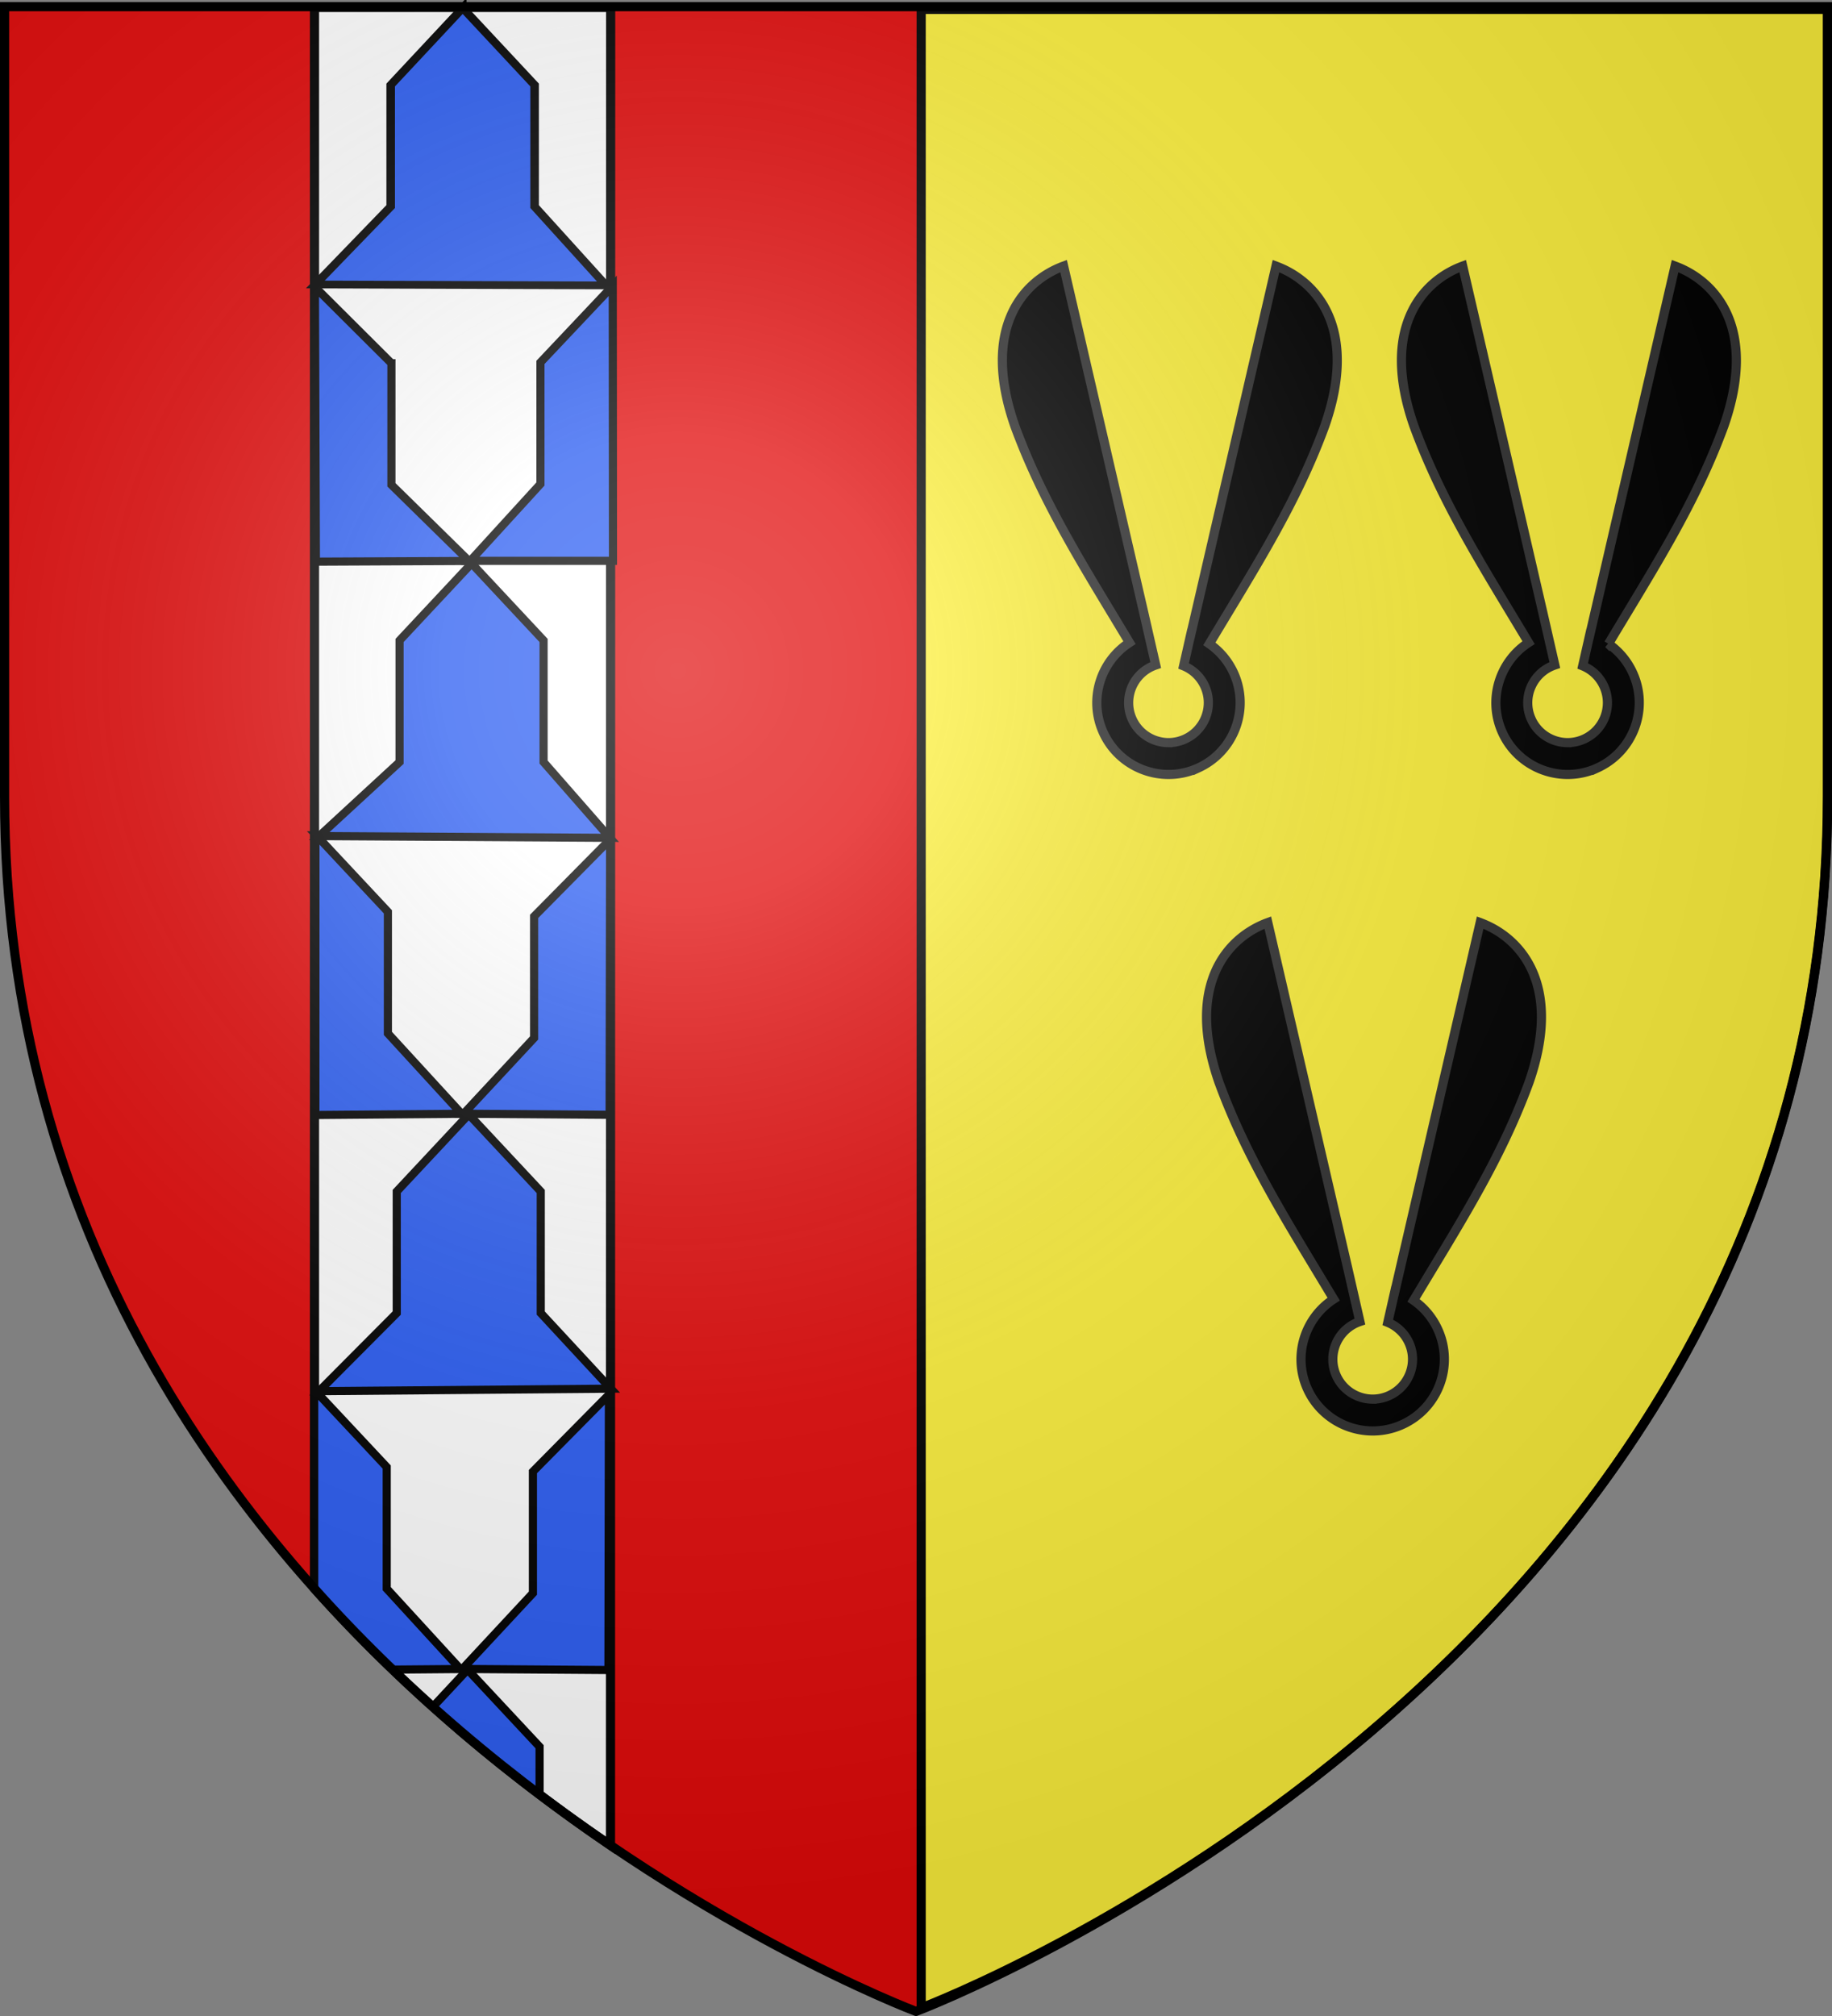
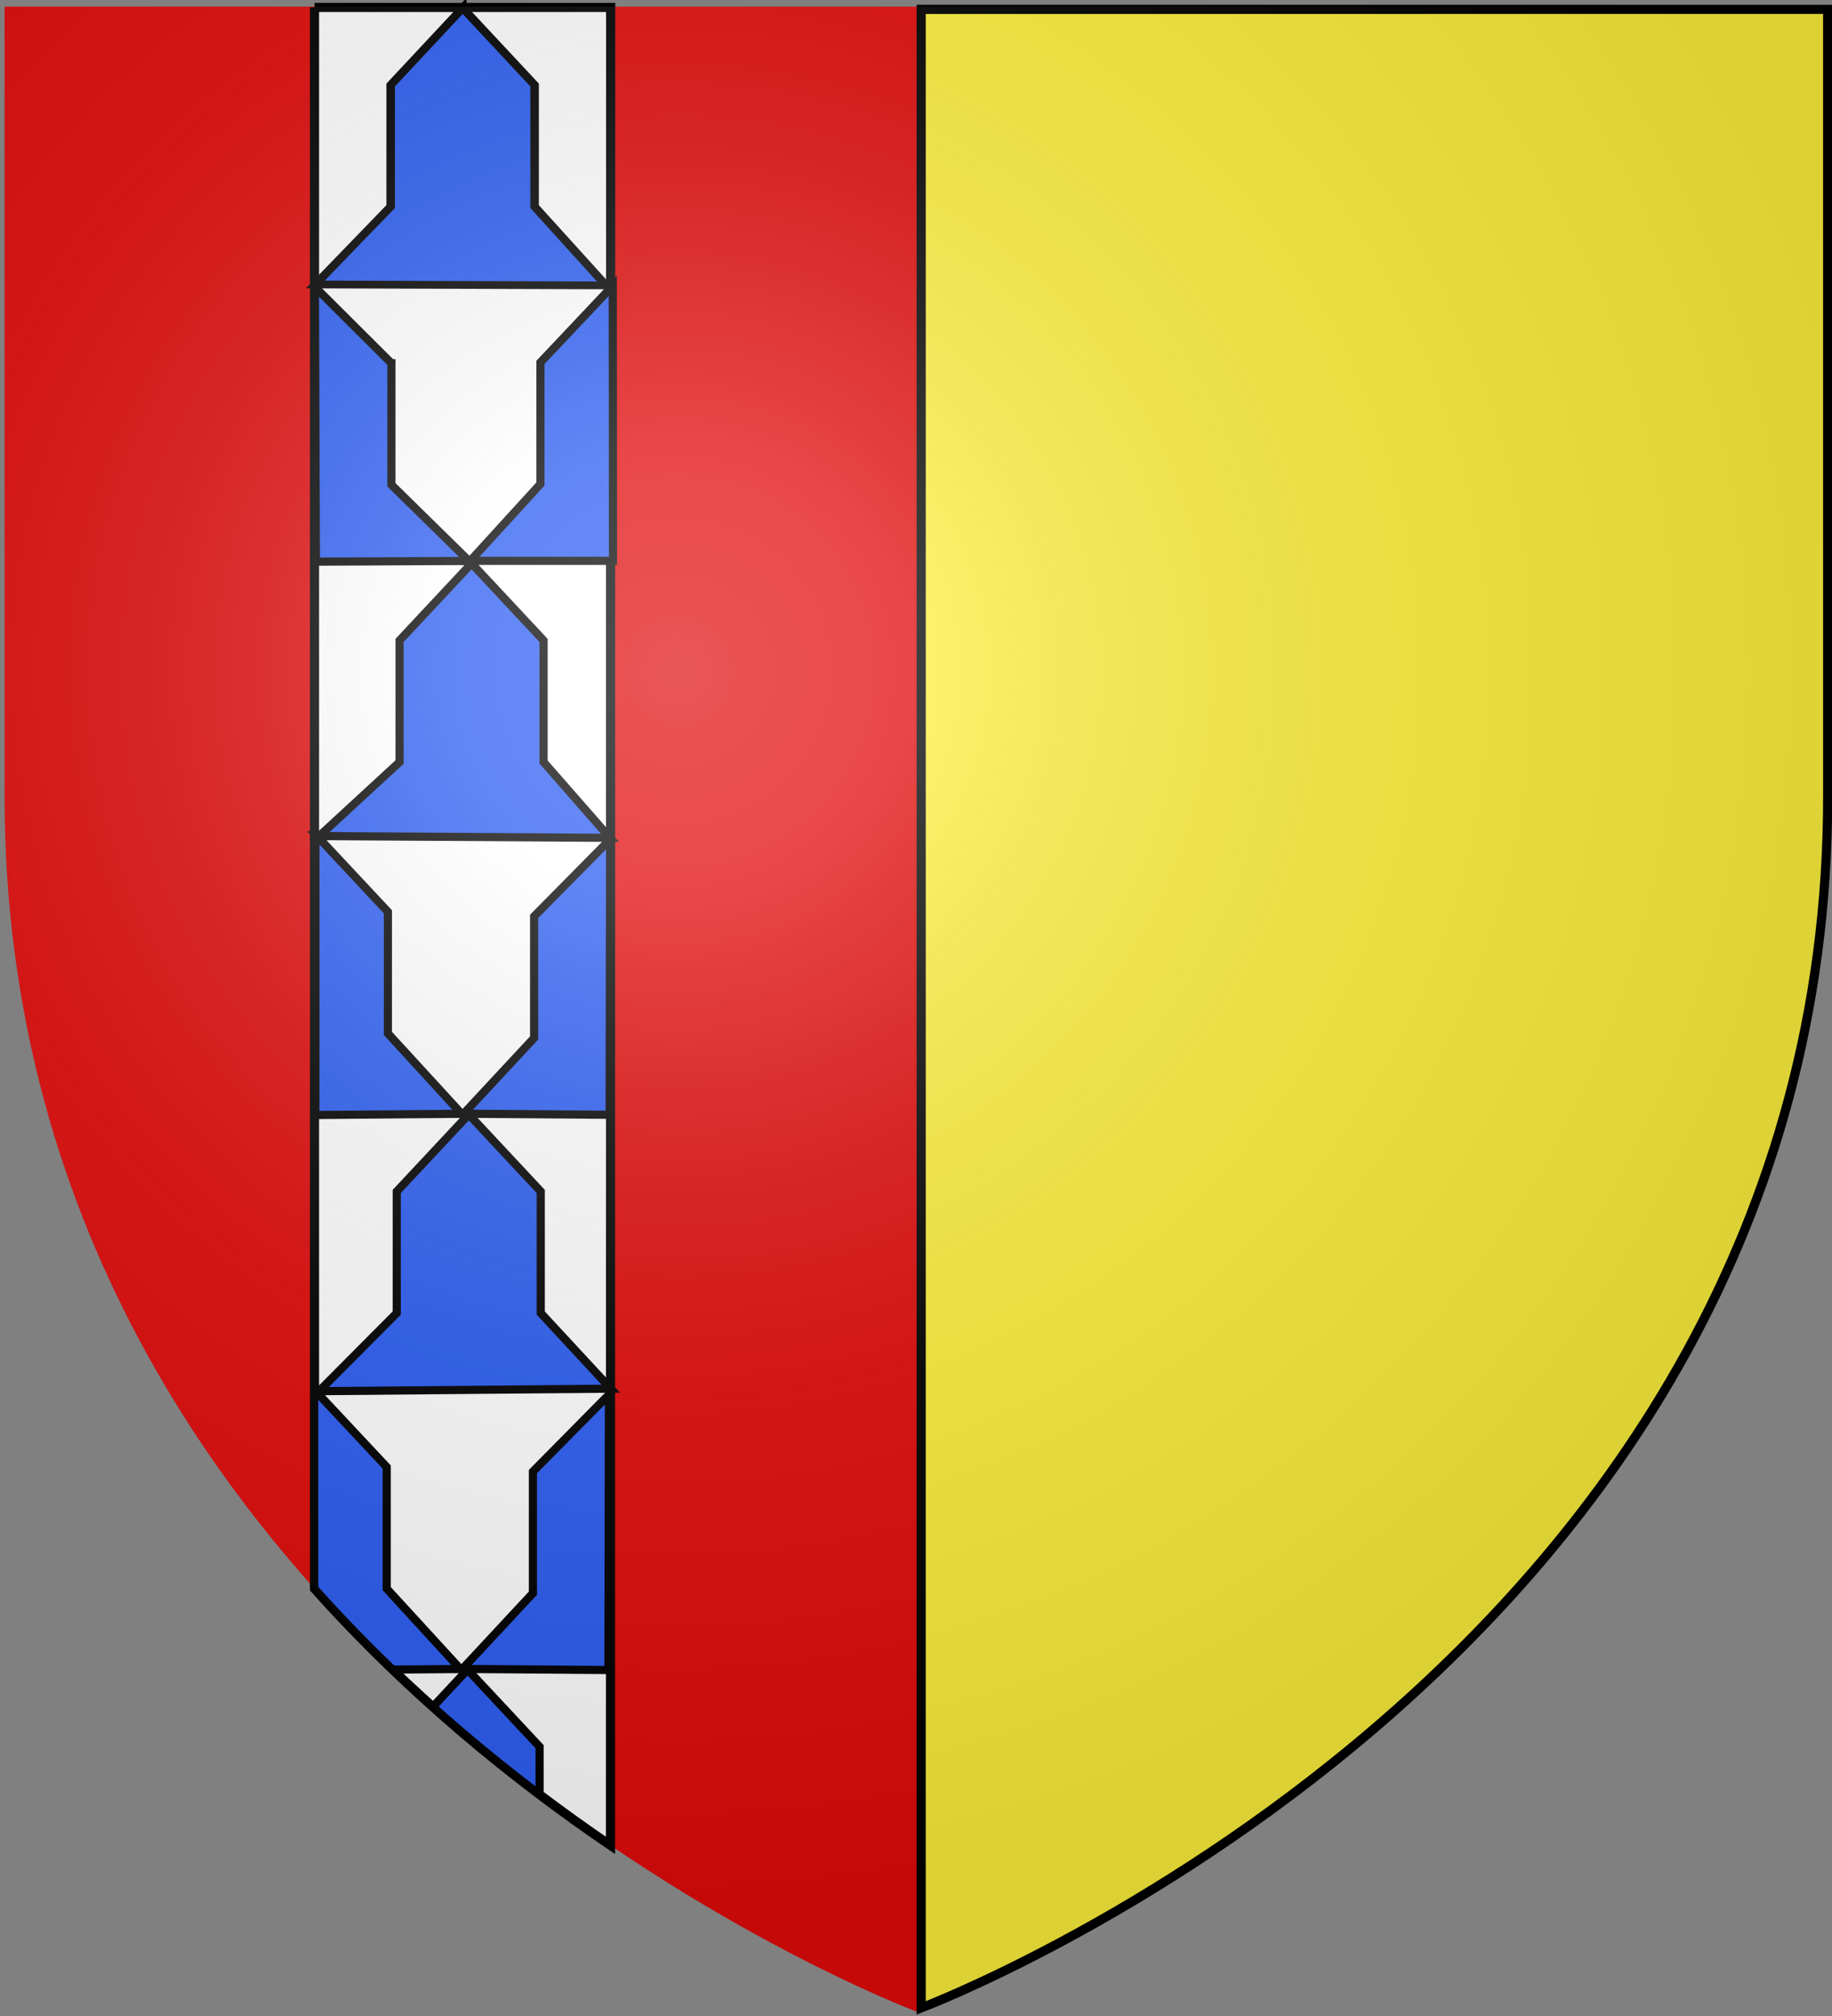
<svg xmlns="http://www.w3.org/2000/svg" xmlns:xlink="http://www.w3.org/1999/xlink" height="660" width="600" version="1.0">
  <rect width="100%" height="100%" fill="#808080" stroke="none" />
  <defs>
    <linearGradient id="b">
      <stop style="stop-color:white;stop-opacity:.314" offset="0" />
      <stop offset=".19" style="stop-color:white;stop-opacity:.251" />
      <stop style="stop-color:#6b6b6b;stop-opacity:.125" offset=".6" />
      <stop style="stop-color:black;stop-opacity:.125" offset="1" />
    </linearGradient>
    <linearGradient id="a">
      <stop offset="0" style="stop-color:#fd0000;stop-opacity:1" />
      <stop style="stop-color:#e77275;stop-opacity:.659" offset=".5" />
      <stop style="stop-color:black;stop-opacity:.323" offset="1" />
    </linearGradient>
    <radialGradient xlink:href="#b" id="c" gradientUnits="userSpaceOnUse" gradientTransform="matrix(1.353 0 0 1.349 -77.63 -85.747)" cx="221.445" cy="226.331" fx="221.445" fy="226.331" r="300" />
  </defs>
  <g style="display:inline">
    <path style="opacity:.99;fill:#e20909;fill-opacity:1;fill-rule:evenodd;stroke:none;stroke-width:1px;stroke-linecap:butt;stroke-linejoin:miter;stroke-opacity:1" d="M300 658.5s298.5-112.32 298.5-397.772V2.176H1.5v258.552C1.5 546.18 300 658.5 300 658.5z" />
    <path style="fill:#fff;fill-opacity:1;fill-rule:evenodd;stroke:#000;stroke-width:3;stroke-linecap:butt;stroke-linejoin:miter;stroke-miterlimit:4;stroke-dasharray:none;stroke-opacity:1" d="M103 2.438v517.656c31.31 35.037 65.726 62.846 96.938 84.062L200 2.438h-97z" />
    <g style="display:inline">
      <path style="fill:#2b5df2;fill-opacity:1;fill-rule:nonzero;stroke:#000;stroke-width:3.833;stroke-linecap:butt;stroke-linejoin:miter;marker:none;marker-start:none;marker-mid:none;marker-end:none;stroke-miterlimit:4;stroke-dasharray:none;stroke-dashoffset:0;stroke-opacity:1;visibility:visible;display:inline;overflow:visible" d="m-570.458-126.79-32.11 37.932v60.214l-33.821 38.58 130.432.455-32.04-39.035v-60.214l-32.082-37.931h-.38z" transform="matrix(.73 0 0 .661 567.828 86.566)" />
    </g>
    <path style="fill:#2b5df2;fill-opacity:1;fill-rule:nonzero;stroke:#000;stroke-width:2.664;stroke-linecap:butt;stroke-linejoin:miter;marker:none;marker-start:none;marker-mid:none;marker-end:none;stroke-miterlimit:4;stroke-dasharray:none;stroke-dashoffset:0;stroke-opacity:1;visibility:visible;display:inline;overflow:visible" d="M200.685 93.568 177 118.643v39.807l-22.979 25.158h46.734l-.07-90.04z" />
    <path style="fill:#2b5df2;fill-opacity:1;fill-rule:nonzero;stroke:#000;stroke-width:2.664;stroke-linecap:butt;stroke-linejoin:miter;marker:none;marker-start:none;marker-mid:none;marker-end:none;stroke-miterlimit:4;stroke-dasharray:none;stroke-dashoffset:0;stroke-opacity:1;visibility:visible;display:inline;overflow:visible" d="m154.316 184.598-23.455 25.075v39.807l-26.32 24.237 95.22.576-21.733-24.813v-39.807l-23.435-25.075h-.277z" />
    <path style="fill:#2b5df2;fill-opacity:1;fill-rule:nonzero;stroke:#000;stroke-width:2.664;stroke-linecap:butt;stroke-linejoin:miter;marker:none;marker-start:none;marker-mid:none;marker-end:none;stroke-miterlimit:4;stroke-dasharray:none;stroke-dashoffset:0;stroke-opacity:1;visibility:visible;display:inline;overflow:visible" d="M128.196 118.912v39.807l25.397 24.928-50.131.23-.323-89.925 25.057 24.96z" />
    <path d="m199.82 274.812-24.894 25.19v39.807l-23.094 24.813 47.828.346.16-90.156z" style="fill:#2b5df2;fill-opacity:1;fill-rule:nonzero;stroke:#000;stroke-width:2.664;stroke-linecap:butt;stroke-linejoin:miter;marker:none;marker-start:none;marker-mid:none;marker-end:none;stroke-miterlimit:4;stroke-dasharray:none;stroke-dashoffset:0;stroke-opacity:1;visibility:visible;display:inline;overflow:visible" />
    <path d="m103.587 273.44 23.455 25.075v39.806l24.13 26.31-47.885.404.023-91.596h.277z" style="fill:#2b5df2;fill-opacity:1;fill-rule:nonzero;stroke:#000;stroke-width:2.664;stroke-linecap:butt;stroke-linejoin:miter;marker:none;marker-start:none;marker-mid:none;marker-end:none;stroke-miterlimit:4;stroke-dasharray:none;stroke-dashoffset:0;stroke-opacity:1;visibility:visible;display:inline;overflow:visible" />
    <path d="m153.393 364.988-23.455 25.075v39.807l-25.456 25.574 95.566-.82-22.943-24.754v-39.807l-23.435-25.075h-.277z" style="fill:#2b5df2;fill-opacity:1;fill-rule:nonzero;stroke:#000;stroke-width:2.664;stroke-linecap:butt;stroke-linejoin:miter;marker:none;marker-start:none;marker-mid:none;marker-end:none;stroke-miterlimit:4;stroke-dasharray:none;stroke-dashoffset:0;stroke-opacity:1;visibility:visible;display:inline;overflow:visible" />
    <path style="fill:#2b5df2;fill-opacity:1;fill-rule:nonzero;stroke:#000;stroke-width:2.664;stroke-linecap:butt;stroke-linejoin:miter;marker:none;marker-start:none;marker-mid:none;marker-end:none;stroke-miterlimit:4;stroke-dasharray:none;stroke-dashoffset:0;stroke-opacity:1;visibility:visible;display:inline;overflow:visible" d="m199.43 456.577-24.894 25.19v39.807l-23.094 24.813 47.828.346.16-90.156z" />
    <path style="fill:#2b5df2;fill-opacity:1;fill-rule:nonzero;stroke:#000;stroke-width:2.664;stroke-linecap:butt;stroke-linejoin:miter;marker:none;marker-start:none;marker-mid:none;marker-end:none;stroke-miterlimit:4;stroke-dasharray:none;stroke-dashoffset:0;stroke-opacity:1;visibility:visible;display:inline;overflow:visible" d="M102.906 455.219V520a480.702 480.702 0 0 0 25.688 26.594l22.187-.188-24.125-26.312V480.28l-23.469-25.062h-.28z" />
    <path style="fill:#2b5df2;fill-opacity:1;fill-rule:nonzero;stroke:#000;stroke-width:2.664;stroke-linecap:butt;stroke-linejoin:miter;marker:none;marker-start:none;marker-mid:none;marker-end:none;stroke-miterlimit:4;stroke-dasharray:none;stroke-dashoffset:0;stroke-opacity:1;visibility:visible;display:inline;overflow:visible" d="m153 546.75-11.219 12.031c11.666 10.434 23.411 19.99 34.938 28.688v-15.625L153.28 546.75H153z" />
  </g>
  <g style="fill:#fcef3c;display:inline">
    <path d="M199.384 178.518V437.08c0 284.76 296.936 397.145 298.375 397.688v-656.25H199.384z" style="fill:#fcef3c;fill-opacity:1;fill-rule:evenodd;stroke:#000;stroke-width:3.012;stroke-linecap:butt;stroke-linejoin:miter;stroke-miterlimit:4;stroke-dasharray:none;stroke-opacity:1;display:inline" transform="matrix(-.995 0 0 .997 796.965 -174.906)" />
  </g>
-   <path style="fill:#000;fill-opacity:1;stroke:#313131;stroke-width:3;stroke-miterlimit:4;stroke-dasharray:none;stroke-dashoffset:0;stroke-opacity:1" d="M382.191 253.536c-8.73-.196-17.01-5.268-20.865-13.746-4.872-10.719-1.009-23.195 8.589-29.407-14.795-24.682-28.217-45.473-37.576-70.997-11.025-31.652 2.485-47.3 16-52.28l26.267 113.533 3.898 17.072c-.256.087-.506.177-.759.28l-.455.199c-6.56 2.982-9.458 10.723-6.477 17.282 2.144 4.715 6.745 7.534 11.6 7.644a12.99 12.99 0 0 0 5.683-1.167c6.56-2.982 9.458-10.723 6.476-17.283a12.99 12.99 0 0 0-6.931-6.675l2.322-10.246c.008.003.015.01.023.012L417.9 87.107c13.514 4.979 27.035 20.627 16.01 52.279-9.41 25.663-22.942 46.534-37.832 71.394a23.402 23.402 0 0 1 7.982 9.58c5.362 11.795.137 25.714-11.658 31.076a23.325 23.325 0 0 1-10.21 2.1zM512.901 253.536c-8.73-.196-17.011-5.268-20.865-13.746-4.872-10.719-1.009-23.195 8.589-29.407-14.795-24.682-28.217-45.473-37.576-70.997-11.025-31.652 2.485-47.3 15.999-52.28l26.268 113.533 3.898 17.072c-.256.087-.506.177-.759.28l-.455.199c-6.56 2.982-9.459 10.723-6.477 17.282 2.144 4.715 6.744 7.534 11.6 7.644a12.99 12.99 0 0 0 5.683-1.167c6.56-2.982 9.458-10.723 6.476-17.283a12.99 12.99 0 0 0-6.931-6.675l2.322-10.246c.008.003.015.01.023.012l27.914-120.65c13.514 4.979 27.035 20.627 16.01 52.279-9.41 25.663-22.942 46.534-37.832 71.394a23.402 23.402 0 0 1 7.982 9.58c5.362 11.795.137 25.714-11.658 31.076a23.325 23.325 0 0 1-10.21 2.1zM449.067 468.465c-8.73-.196-17.01-5.268-20.865-13.746-4.872-10.719-1.008-23.195 8.59-29.407-14.796-24.682-28.218-45.473-37.576-70.997-11.025-31.652 2.484-47.3 15.998-52.28l26.268 113.533 3.898 17.072c-.255.087-.506.177-.759.28l-.455.199c-6.56 2.982-9.458 10.723-6.476 17.282 2.143 4.715 6.744 7.534 11.6 7.644a12.99 12.99 0 0 0 5.682-1.167c6.56-2.982 9.459-10.723 6.477-17.283a12.99 12.99 0 0 0-6.932-6.675l2.322-10.245c.009.002.015.008.024.011l27.913-120.65c13.514 4.979 27.035 20.627 16.01 52.279-9.41 25.663-22.941 46.535-37.832 71.394a23.402 23.402 0 0 1 7.982 9.58c5.362 11.795.137 25.714-11.658 31.076a23.325 23.325 0 0 1-10.21 2.1z" />
  <path d="M300 658.5s298.5-112.32 298.5-397.772V2.176H1.5v258.552C1.5 546.18 300 658.5 300 658.5z" style="opacity:1;fill:url(#c);fill-opacity:1;fill-rule:evenodd;stroke:none;stroke-width:1px;stroke-linecap:butt;stroke-linejoin:miter;stroke-opacity:1" />
-   <path d="M300 658.5S1.5 546.18 1.5 260.728V2.176h597v258.552C598.5 546.18 300 658.5 300 658.5z" style="opacity:1;fill:none;fill-opacity:1;fill-rule:evenodd;stroke:#000;stroke-width:3;stroke-linecap:butt;stroke-linejoin:miter;stroke-miterlimit:4;stroke-dasharray:none;stroke-opacity:1" />
</svg>